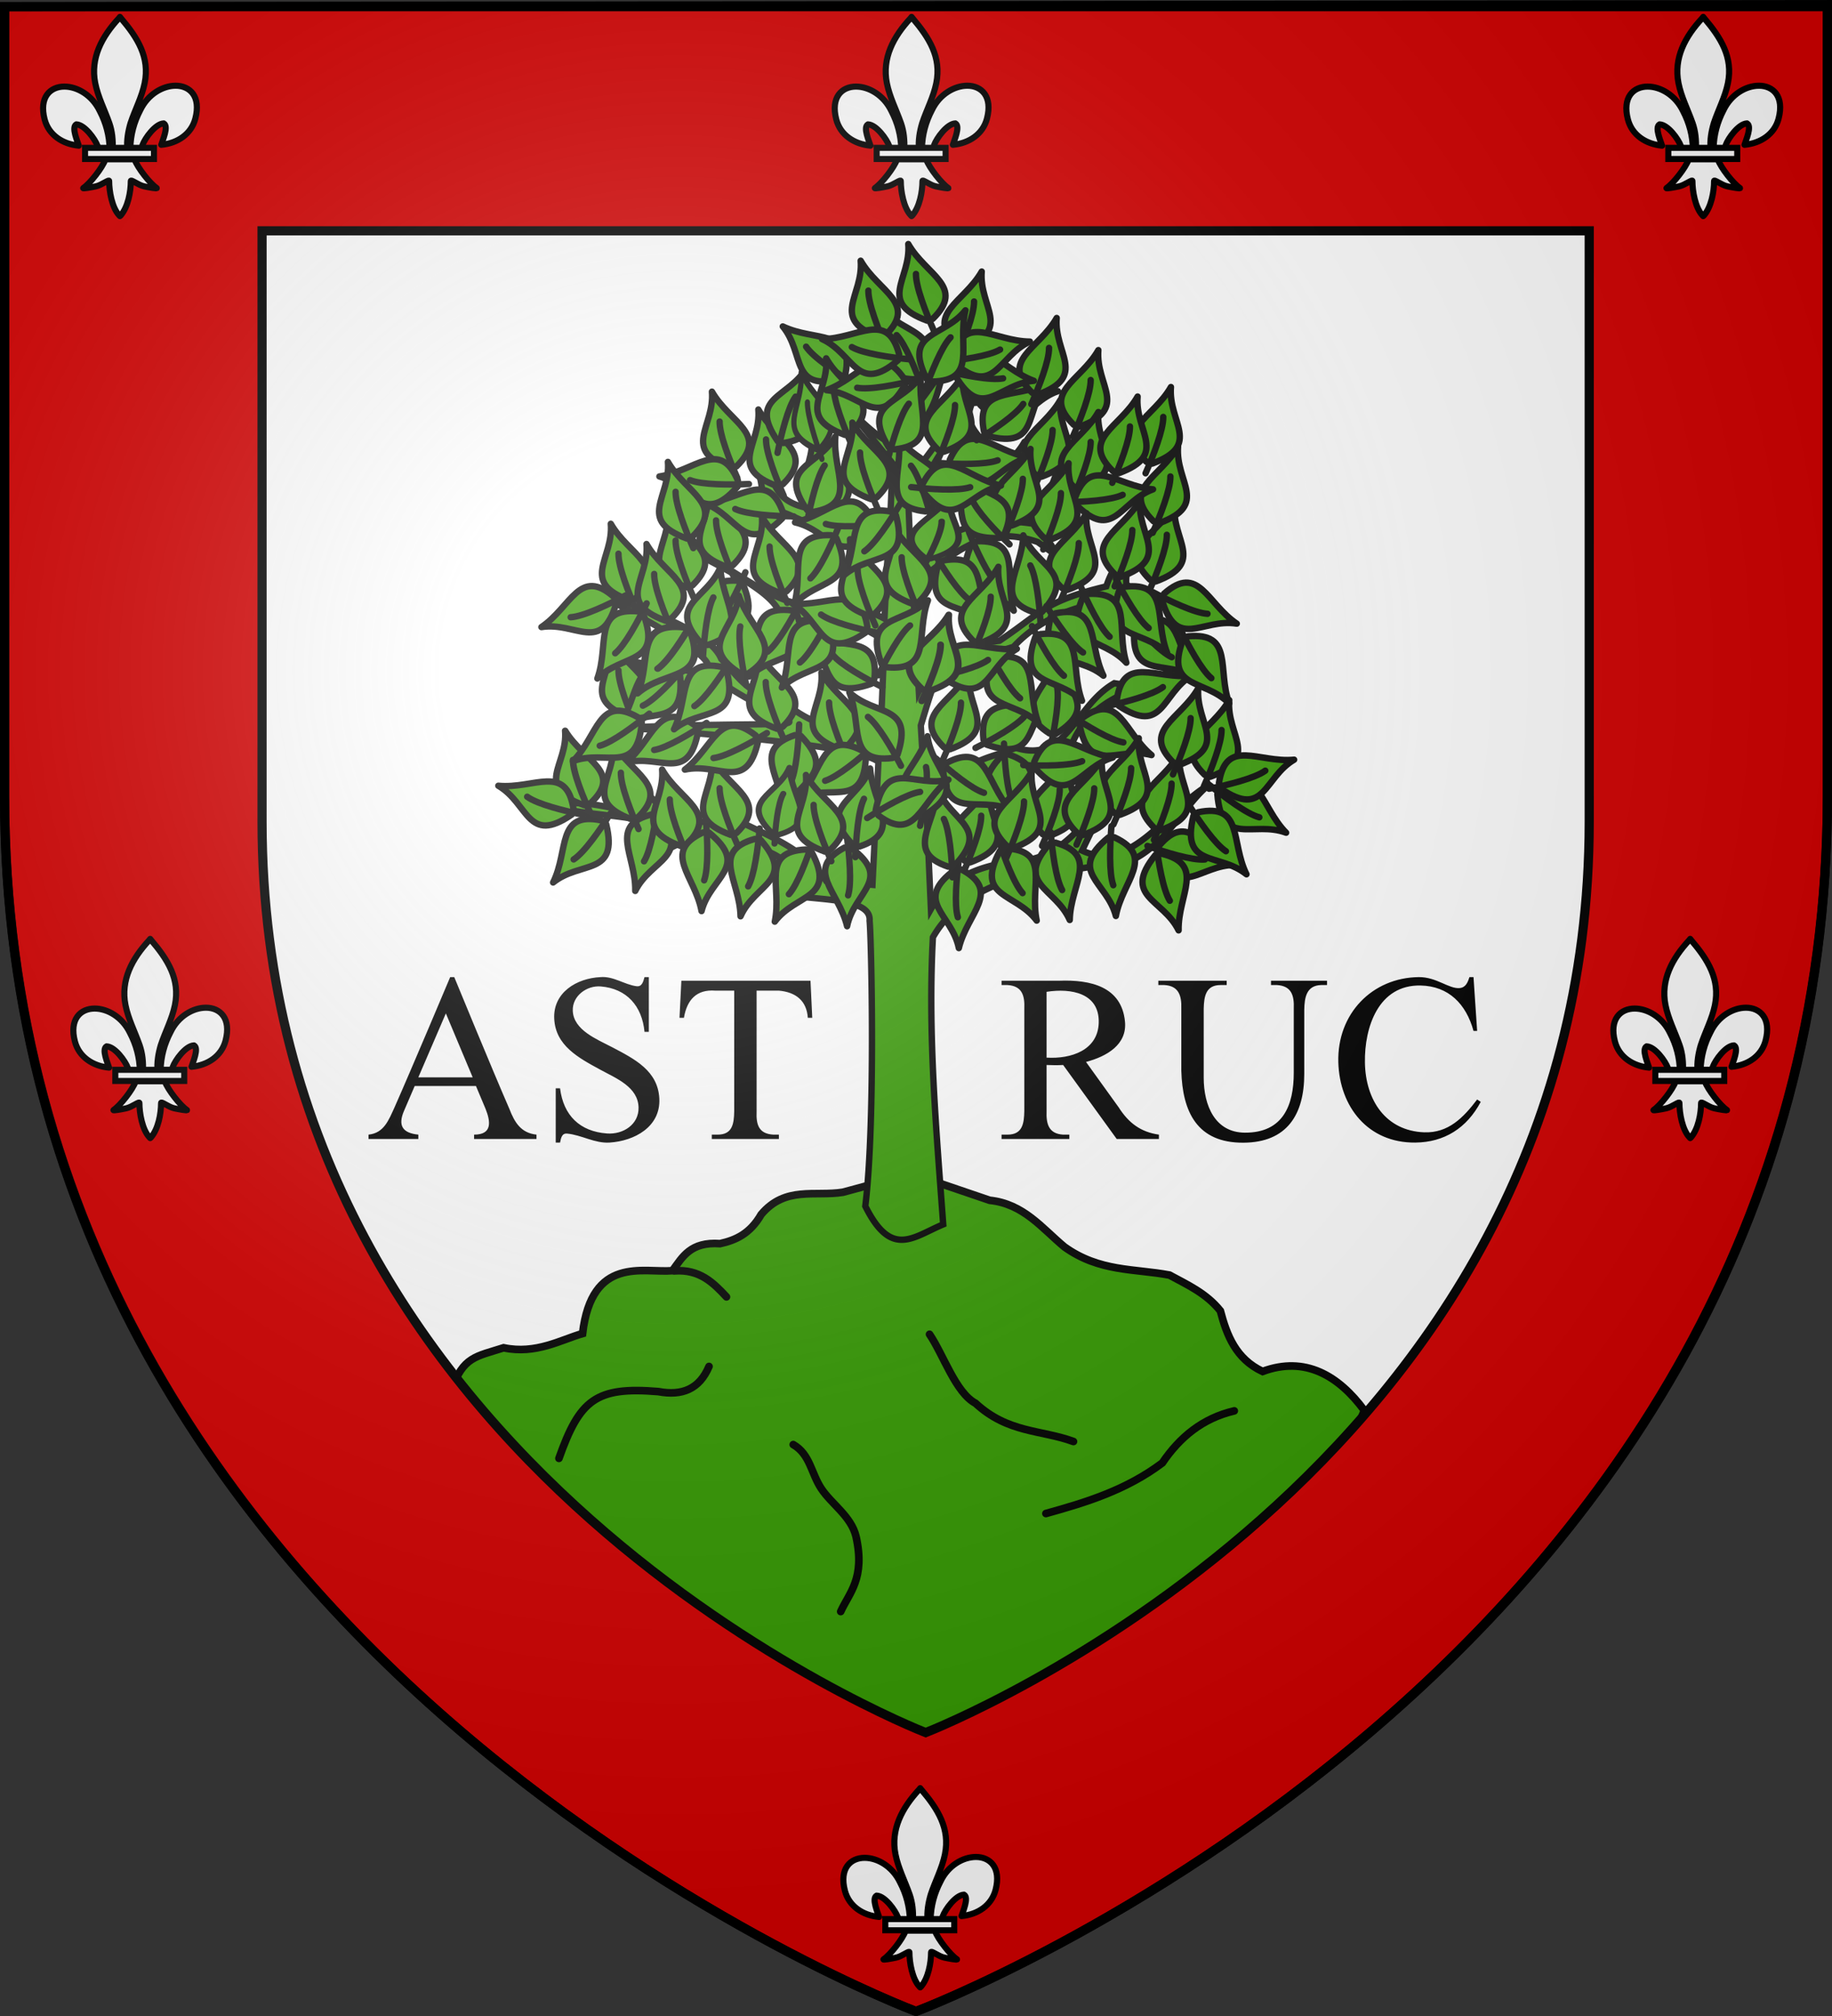
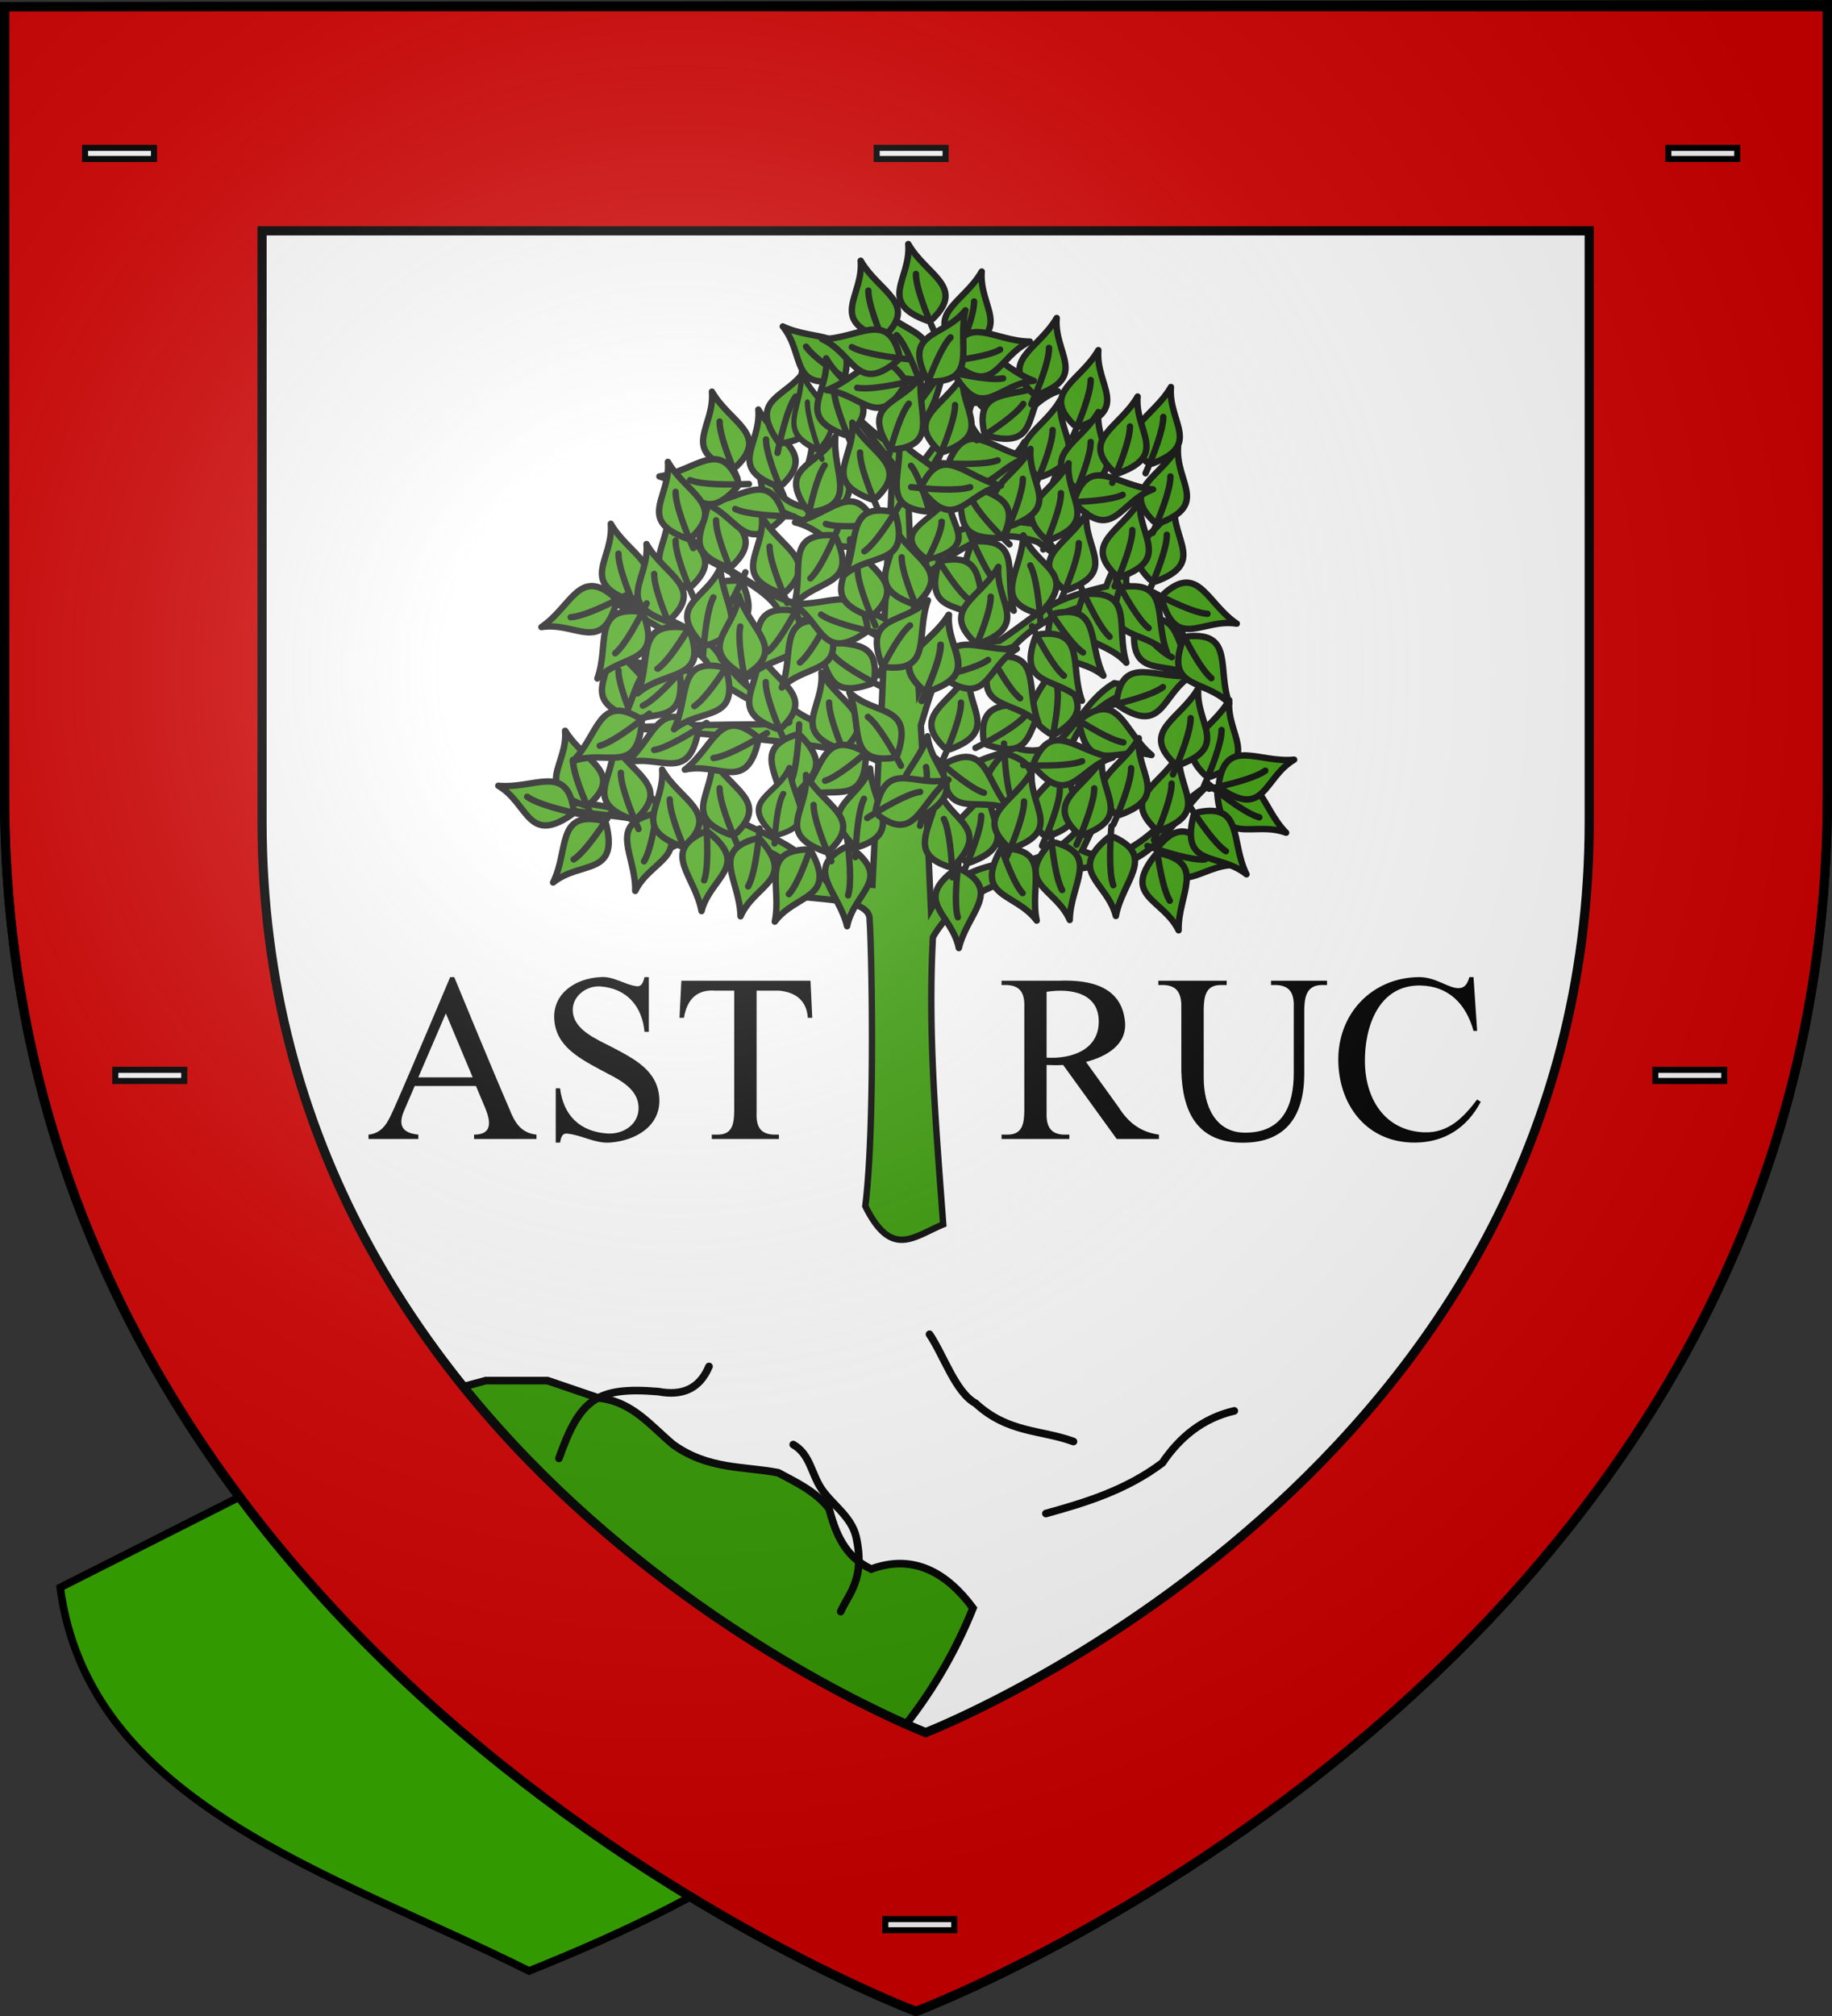
<svg xmlns="http://www.w3.org/2000/svg" xmlns:xlink="http://www.w3.org/1999/xlink" version="1.0" width="600" height="660">
  <rect width="100%" height="100%" fill="#333333" stroke="none" />
  <defs>
    <radialGradient cx="221.445" cy="226.331" r="300" fx="221.445" fy="226.331" id="d" xlink:href="#a" gradientUnits="userSpaceOnUse" gradientTransform="matrix(1.353 0 0 1.349 -77.63 -85.747)" />
    <linearGradient id="a">
      <stop style="stop-color:#fff;stop-opacity:.314" offset="0" />
      <stop style="stop-color:#fff;stop-opacity:.251" offset=".19" />
      <stop style="stop-color:#6b6b6b;stop-opacity:.125" offset=".6" />
      <stop style="stop-color:#000;stop-opacity:.125" offset="1" />
    </linearGradient>
  </defs>
  <g style="display:inline">
    <path d="M300 658.5s298.5-112.32 298.5-397.772V2.176H1.5v258.552C1.5 546.18 300 658.5 300 658.5z" style="fill:#fff;fill-opacity:1;fill-rule:evenodd;stroke:none;stroke-width:1px;stroke-linecap:butt;stroke-linejoin:miter;stroke-opacity:1" />
  </g>
  <g style="display:inline">
-     <path d="M147.884 455.02c3.773-10.89 7.963-10.872 17.058-13.78 10.636 2.224 18.804-2.647 25.853-4.661 3.032-25.563 19.83-19.812 29.434-20.57 3.297-4.478 5.86-9.544 15.604-8.865 5.011-1.118 9.79-3.162 13.477-9.575 7.9-9.345 17.532-5.782 26.744-7.25l11.202-3.035h20.214l16.668 5.674c11.107 1.15 17.103 9.114 24.47 15.25 11.467 8.225 22.933 7.07 34.4 9.22 5.906 3.202 12.041 5.944 16.668 11.703 2.144 8.1 5.09 15.718 13.83 19.86 13.94-5.16 24.897 1.355 33.336 12.767-24.607 61.185-81.515 93.146-145.4 118.795-64.789-32.41-144.16-54.707-153.558-125.533z" style="fill:#390;fill-rule:evenodd;stroke:#000;stroke-width:2.5;stroke-linecap:round;stroke-linejoin:miter;stroke-miterlimit:4;stroke-dasharray:none;stroke-opacity:1" />
+     <path d="M147.884 455.02l11.202-3.035h20.214l16.668 5.674c11.107 1.15 17.103 9.114 24.47 15.25 11.467 8.225 22.933 7.07 34.4 9.22 5.906 3.202 12.041 5.944 16.668 11.703 2.144 8.1 5.09 15.718 13.83 19.86 13.94-5.16 24.897 1.355 33.336 12.767-24.607 61.185-81.515 93.146-145.4 118.795-64.789-32.41-144.16-54.707-153.558-125.533z" style="fill:#390;fill-rule:evenodd;stroke:#000;stroke-width:2.5;stroke-linecap:round;stroke-linejoin:miter;stroke-miterlimit:4;stroke-dasharray:none;stroke-opacity:1" />
    <path d="M1.5 2.186V260.09c0 285.804 297.971 398.222 297.971 398.222l.529.187.529-.187S598.5 545.895 598.5 260.091V1.5l-597 .686zM85.826 75.57h434.66v193.406c0 212.605-214.16 297.013-217.314 298.245-3.015-1.176-217.346-85.57-217.346-298.245V75.57z" style="opacity:1;fill:#d40000;fill-opacity:1;fill-rule:evenodd;stroke:#000;stroke-width:3;stroke-linecap:butt;stroke-linejoin:miter;stroke-miterlimit:4;stroke-opacity:1;display:inline" />
    <g transform="matrix(.697 0 0 .697 136.232 45.561)">
      <path d="m226.813 89.75-2.844 52.094c-2.385 2.493-13.894-8.519-20.844-15.156l20.844 25.593L223 175c-74.345 2.38-41.076-14.15-72.938-37.875 8.729 7.181 16.943 30.663 10.344 40.375 13.923-10.307 16.425 9.353 61.656 8.875l-1.906 38.844c-10.736-5.624-23.358-8.56-34.094-6.656-19.531 1.715-45.937-25.574-67.941-31.275 24.558 14.209 65.152 30.347 49.942 44.556 13.355-9.325 33.332-9.183 52.093 3.781l-1.875 44.531c-18.3-.755-35.703-6.218-46.437-17.062-14.923-.865-20.626-10.93-28.406-18.938-6.447-16.366-53.361-28.555-61.077-32.303 35.38 18.893 91.943 49.153 20.545 33.616-4.369-.951 13.797 13.833 42.438 11 38.063 25.009 56.556 15.5-47.375 19.906 17.156 1.455 109.232 7.582 119.344 16.094L214.5 350.25l-21.813-1.906c-9.763-14.404-25.178-20.323-39.78-27.469-43.8-2.77-17.735 10.91-53.063-22.094 21.422 32.953-10.3 7.153-35.212 14.495 22.903 7.454 77.162 1.401 39.024 29.161 24.866-16.288 46.566-25.676 31.625 9.907 22.188-42.92 52.926-.334 48.313 3.781 14.088 1.386 30.332 2.184 29.562 11 .768 6.349 2.885 94.248-2.014 134.038 12.296 24.69 22.337 14.517 36.608 8.556-3.306-44.948-7.285-89.896-4.844-134.844 7.337-12.89 20.434-22.156 37.875-27.469l36.969-5.687c30.13 3.21 41.852-29.866 55.971-39.15-20.974 11.74-37.227 42.53-60.721 31.587l14.5-30.103c-8.408 10.055-19.26 29.06-37.219 33.885-18.109 2.268-37.46 4.488-48.312 23.687L240.063 319c8.657-12.459 17.572-19.998 31.25-19.906 8.781-6.85 29.781-4.97 38.75 2.5 3.296 2.745-10.156-12.158-1.782-17.656 5.234-12.358 14.377-18.852 24.625-23.688 23.442 9.232 35.607-17.411 41.459-25.768-20.105 16.287-30.042 23.89-46.209 21.05-18.736 10.67-22.15 37.911-46.406 30.312-13.544 5.65-15.641 2.691-42.625 21.781l-1.906-32.219c10.16-32.913 5.935-25.805 43.562-36.937 18.182-19.994 49.827-24.617 64.438-19.906l-11.375-9.47c-1.295-11.057 8.777-19.832 19.906-28.405-10.406 4.613-23.878 12.488-29.375 29.375-29.438 7.01-31.075 12.837-50.219 25.562-29.02 3.408-31.263 9.98-37.875 23.688l-2.844-50.22c17.768-12.123 31.36-29.333 58.72-19.874l10.437 7.562L295 185.406c10.179-23.46 11.12-35.351 11.375-46.406-3.354 12.887-7.729 26.296-16.094 41.688-24.29-3.944-41.056 3.429-57.812 17.062l-.938-23.688c12.917-22.459 20.733-44.382 33.906-33.468-10.95-11.89-2.845-16.884 1.157-27.156l-36 48.312-.938-20.844c16.751-13.012 14.553-24.335 19.875-35.062-7.021 9.38-15.165 22.178-19.875 24.625l-2.844-40.719zm38.625 50.844a52.631 52.631 0 0 0 3.312 3.312c-1.149-1.34-2.24-2.424-3.313-3.312zM160.375 177.53c-1.156.859-2.374 1.92-3.719 3.219 1.576-.73 2.78-1.848 3.719-3.219z" style="opacity:1;fill:#390;fill-opacity:1;fill-rule:evenodd;stroke:#000;stroke-width:3;stroke-linecap:butt;stroke-linejoin:miter;stroke-miterlimit:4;stroke-dasharray:none;stroke-opacity:1;display:inline" />
      <g style="fill:#390" id="b">
        <path d="M258.583 35.345c-1.409 16.595 14.883 27.245-8.828 35.978l-2.701-.867c-15.523-15.17 3.131-20.405 11.529-35.11z" style="opacity:1;fill:#390;fill-opacity:1;fill-rule:evenodd;stroke:#000;stroke-width:3;stroke-linecap:butt;stroke-linejoin:round;stroke-miterlimit:4;stroke-dasharray:none;stroke-opacity:1" transform="translate(62.063 63.74)" />
        <path d="M246.658 75.856c3.591-8.132 8.417-20.457 8.315-26.457" style="opacity:1;fill:#390;fill-opacity:1;fill-rule:evenodd;stroke:#000;stroke-width:3;stroke-linecap:round;stroke-linejoin:round;stroke-miterlimit:4;stroke-dasharray:none;stroke-opacity:1" transform="translate(62.063 63.74)" />
      </g>
      <use transform="matrix(-1 0 0 1 506.689 40.752)" width="450" height="537.5" xlink:href="#b" />
      <use transform="translate(-54.795 -36.902)" width="450" height="537.5" xlink:href="#b" />
      <use transform="translate(-17.892 23.483)" width="450" height="537.5" xlink:href="#b" />
      <use transform="translate(34.107 17.333)" width="450" height="537.5" xlink:href="#b" />
      <use transform="translate(35.784 72.687)" width="450" height="537.5" xlink:href="#b" />
      <use transform="translate(37.462 45.29)" width="450" height="537.5" xlink:href="#b" />
      <use transform="translate(61.504 164.384)" width="450" height="537.5" xlink:href="#b" />
      <use transform="translate(38.02 189.544)" width="450" height="537.5" xlink:href="#b" />
      <use transform="translate(0 29.075)" width="450" height="537.5" xlink:href="#b" />
      <use transform="rotate(99.863 253.148 204.705)" width="450" height="537.5" xlink:href="#b" />
      <use transform="rotate(53.721 191.621 218.76)" width="450" height="537.5" xlink:href="#b" />
      <use transform="rotate(66.148 296.34 94.144)" width="450" height="537.5" xlink:href="#b" />
      <use transform="rotate(65.319 282.491 151.827)" width="450" height="537.5" xlink:href="#b" />
      <use transform="translate(-5.591 76.6)" width="450" height="537.5" xlink:href="#b" />
      <use transform="translate(-51.44 204.64)" width="450" height="537.5" xlink:href="#b" />
      <use transform="translate(-60.945 151.524)" width="450" height="537.5" xlink:href="#b" />
      <use transform="translate(-34.666 43.053)" width="450" height="537.5" xlink:href="#b" />
      <use transform="rotate(70.024 268.26 100.795)" width="450" height="537.5" xlink:href="#b" />
      <use transform="rotate(85.815 222.736 254.601)" width="450" height="537.5" xlink:href="#b" />
      <use transform="rotate(149.07 301.8 240.572)" width="450" height="537.5" xlink:href="#b" />
      <use transform="rotate(105.479 278.544 245.977)" width="450" height="537.5" xlink:href="#b" />
      <use transform="rotate(94.191 293.462 193.547)" width="450" height="537.5" xlink:href="#b" />
      <use transform="rotate(39.559 82.36 149.08)" width="450" height="537.5" xlink:href="#b" />
      <use transform="rotate(115.684 295.161 190.21)" width="450" height="537.5" xlink:href="#b" />
      <use transform="translate(19.57 70.45)" width="450" height="537.5" xlink:href="#b" />
      <use transform="rotate(34.659 283.2 67.985)" width="450" height="537.5" xlink:href="#b" />
      <use transform="rotate(54.739 180.838 284.128)" width="450" height="537.5" xlink:href="#b" />
      <use transform="translate(19.01 182.276)" width="450" height="537.5" xlink:href="#b" />
      <use transform="rotate(160.77 302.25 232.678)" width="450" height="537.5" xlink:href="#b" />
      <use transform="translate(-14.537 192.34)" width="450" height="537.5" xlink:href="#b" />
      <use transform="rotate(151.34 279.737 231.208)" width="450" height="537.5" xlink:href="#b" />
      <use transform="rotate(-27.502 480.75 214.641)" width="450" height="537.5" xlink:href="#b" />
      <use transform="translate(-13.978 53.117)" width="450" height="537.5" xlink:href="#b" />
      <use transform="rotate(-11.648 1013.856 262.732)" width="450" height="537.5" xlink:href="#b" />
      <use transform="translate(-31.87 46.408)" width="450" height="537.5" xlink:href="#b" />
      <use transform="translate(-63.74 11.742)" width="450" height="537.5" xlink:href="#b" />
      <use transform="translate(18.451 21.806)" width="450" height="537.5" xlink:href="#b" />
      <use transform="translate(-19.57 -15.096)" style="fill:#f2d207" width="450" height="537.5" xlink:href="#b" />
      <use transform="rotate(80.107 296.927 88.265)" width="450" height="537.5" xlink:href="#b" />
      <use transform="rotate(128.86 302.79 177.895)" width="450" height="537.5" xlink:href="#b" />
      <use transform="rotate(132.783 295.142 175.374)" width="450" height="537.5" xlink:href="#b" />
      <use transform="rotate(129.041 264.838 179.974)" width="450" height="537.5" xlink:href="#b" />
      <use transform="rotate(133.835 274.693 151.822)" width="450" height="537.5" xlink:href="#b" />
      <use transform="translate(46.967 158.792)" width="450" height="537.5" xlink:href="#b" />
      <use transform="rotate(123.88 289.828 240.738)" width="450" height="537.5" xlink:href="#b" />
      <use transform="rotate(125.423 261.948 150.2)" width="450" height="537.5" xlink:href="#b" />
      <use transform="rotate(124.284 281.429 176.177)" width="450" height="537.5" xlink:href="#b" />
      <use transform="rotate(130.326 312.985 196.28)" width="450" height="537.5" xlink:href="#b" />
      <use transform="rotate(138.391 255.258 227.561)" width="450" height="537.5" xlink:href="#b" />
      <use transform="translate(-46.967 101.761)" width="450" height="537.5" xlink:href="#b" />
      <use transform="rotate(129.76 278.198 179.639)" width="450" height="537.5" xlink:href="#b" />
      <use transform="rotate(154.124 275.94 208.023)" width="450" height="537.5" xlink:href="#b" />
      <use transform="rotate(-43.242 244.822 217.62)" width="450" height="537.5" xlink:href="#b" />
      <use transform="rotate(-38.148 333.016 255.368)" width="450" height="537.5" xlink:href="#b" />
      <use transform="rotate(54.588 165.53 132.137)" width="450" height="537.5" xlink:href="#b" />
      <use transform="rotate(163.732 267.796 234.84)" width="450" height="537.5" xlink:href="#b" />
      <use transform="rotate(-25.855 731.632 366.5)" width="450" height="537.5" xlink:href="#b" />
      <use transform="rotate(108.136 221.72 191.916)" width="450" height="537.5" xlink:href="#b" />
      <use transform="matrix(1.023 0 0 .807 -77.288 88.142)" width="450" height="537.5" xlink:href="#b" />
      <use transform="matrix(1.068 0 0 1 -92.083 124.302)" width="450" height="537.5" xlink:href="#b" />
      <use transform="rotate(60.569 308.002 69.544)" width="450" height="537.5" xlink:href="#b" />
      <use transform="rotate(-11.648 1169.485 583.242)" width="450" height="537.5" xlink:href="#b" />
      <use transform="translate(-31.311 197.931)" width="450" height="537.5" xlink:href="#b" />
      <use transform="translate(1.677 191.78)" width="450" height="537.5" xlink:href="#b" />
      <use transform="matrix(-1 0 0 1 529.613 -41.999)" width="450" height="537.5" xlink:href="#b" />
      <use transform="scale(-1 1) rotate(-34.703 126.68 947.867)" width="450" height="537.5" xlink:href="#b" />
      <use transform="matrix(-1 0 0 1 481.528 27.892)" width="450" height="537.5" xlink:href="#b" />
      <use transform="matrix(-1 0 0 1 412.196 81.568)" width="450" height="537.5" xlink:href="#b" />
      <use transform="matrix(-1 0 0 1 458.045 65.913)" width="450" height="537.5" xlink:href="#b" />
      <use transform="matrix(-1 0 0 1 412.196 136.363)" width="450" height="537.5" xlink:href="#b" />
      <use transform="matrix(-1 0 0 1 459.722 19.505)" width="450" height="537.5" xlink:href="#b" />
      <use transform="scale(1 -1) rotate(-80.137 -23.32 35.05)" width="450" height="537.5" xlink:href="#b" />
      <use transform="scale(-1 1) rotate(22.242 -114.148 -1329.695)" width="450" height="537.5" xlink:href="#b" />
      <use transform="scale(-1 1) rotate(65.319 36.264 -220.897)" width="450" height="537.5" xlink:href="#b" />
      <use transform="scale(-1 1) rotate(68.767 59.775 -189.118)" width="450" height="537.5" xlink:href="#b" />
      <use transform="matrix(-1 0 0 1 439.034 75.418)" width="450" height="537.5" xlink:href="#b" />
      <use transform="matrix(-1 0 0 1 511.162 151.46)" width="450" height="537.5" xlink:href="#b" />
      <use transform="scale(-1 1) rotate(-35.252 81.617 896.685)" width="450" height="537.5" xlink:href="#b" />
      <use transform="scale(1 -1) rotate(-30.93 -605.386 266.25)" width="450" height="537.5" xlink:href="#b" />
      <use transform="scale(1 -1) rotate(-56.12 -227.887 115.293)" width="450" height="537.5" xlink:href="#b" />
      <use transform="scale(1 -1) rotate(-85.809 13.196 75.748)" width="450" height="537.5" xlink:href="#b" />
      <use transform="scale(-1 1) rotate(39.559 -118.947 -535.48)" width="450" height="537.5" xlink:href="#b" />
      <use transform="scale(1 -1) rotate(-64.316 -89.775 90.878)" width="450" height="537.5" xlink:href="#b" />
      <use transform="matrix(-1 0 0 1 428.97 91.074)" width="450" height="537.5" xlink:href="#b" />
      <use transform="scale(-1 1) rotate(34.659 91.975 -696.475)" width="450" height="537.5" xlink:href="#b" />
      <use transform="matrix(-1 0 0 1 436.307 196.98)" width="450" height="537.5" xlink:href="#b" />
      <use transform="scale(1 -1) rotate(-19.23 -1135.178 418.562)" width="450" height="537.5" xlink:href="#b" />
      <use transform="matrix(-1 0 0 1 481.392 141.858)" width="450" height="537.5" xlink:href="#b" />
      <use transform="scale(1 -1) rotate(-28.66 -671.814 196.114)" width="450" height="537.5" xlink:href="#b" />
      <use transform="matrix(-1 0 0 1 483.205 78.214)" width="450" height="537.5" xlink:href="#b" />
      <use transform="matrix(-.819 0 0 1 443.596 10.56)" width="450" height="537.5" xlink:href="#b" />
      <use transform="matrix(-1 0 0 1 513.398 3.85)" width="450" height="537.5" xlink:href="#b" />
      <use transform="matrix(-1 0 0 1 439.034 52.494)" width="450" height="537.5" xlink:href="#b" />
      <use transform="matrix(-1 0 0 1 551.978 -49.827)" width="450" height="537.5" xlink:href="#b" />
      <use transform="scale(-1 1) rotate(80.107 52.703 -196.916)" width="450" height="537.5" xlink:href="#b" />
      <use transform="scale(-1 1) rotate(72.651 16.252 -199.625)" width="450" height="537.5" xlink:href="#b" />
      <use transform="matrix(.691 .779 .858 -.627 -202.556 72.68)" width="450" height="537.5" xlink:href="#b" />
      <use transform="scale(1 -1) rotate(-47.217 -160.649 144.155)" width="450" height="537.5" xlink:href="#b" />
      <use transform="scale(1 -1) rotate(-50.959 -130.174 95.48)" width="450" height="537.5" xlink:href="#b" />
      <use transform="scale(1 -1) rotate(-46.165 -123.587 107.939)" width="450" height="537.5" xlink:href="#b" />
      <use transform="matrix(-1 0 0 1 413.315 184.448)" width="450" height="537.5" xlink:href="#b" />
      <use transform="scale(1 -1) rotate(-55.716 -135.025 99.588)" width="450" height="537.5" xlink:href="#b" />
      <use transform="scale(1 -1) rotate(-49.674 -177.768 177.183)" width="450" height="537.5" xlink:href="#b" />
      <use transform="scale(1 -1) rotate(-41.609 -369.43 65.858)" width="450" height="537.5" xlink:href="#b" />
      <use transform="scale(1 -1) rotate(-50.24 -134.068 79.37)" width="450" height="537.5" xlink:href="#b" />
      <use transform="scale(1 -1) rotate(-25.876 -657.725 212.387)" width="450" height="537.5" xlink:href="#b" />
      <use transform="scale(-1 1) rotate(-43.242 7.624 819.948)" width="450" height="537.5" xlink:href="#b" />
      <use transform="scale(-1 1) rotate(-38.148 58.783 912.042)" width="450" height="537.5" xlink:href="#b" />
      <use transform="scale(-1 1) rotate(54.588 -43.401 -323.436)" width="450" height="537.5" xlink:href="#b" />
      <use transform="scale(1 -1) rotate(-16.268 -1378.301 277.714)" width="450" height="537.5" xlink:href="#b" />
      <use transform="scale(-1 1) rotate(-25.855 481.678 1360.663)" width="450" height="537.5" xlink:href="#b" />
      <use transform="scale(1 -1) rotate(-71.864 -31.326 -8.02)" width="450" height="537.5" xlink:href="#b" />
      <use transform="matrix(-1 0 0 1 525.7 34.042)" width="450" height="537.5" xlink:href="#b" />
      <use transform="matrix(-1 0 0 1 545.269 83.246)" width="450" height="537.5" xlink:href="#b" />
      <use transform="scale(-1 1) rotate(60.569 69.369 -341.407)" width="450" height="537.5" xlink:href="#b" />
      <use transform="scale(-1 1) rotate(-49.892 166.34 761.105)" width="450" height="537.5" xlink:href="#b" />
      <use transform="scale(-1 1) rotate(-81.169 152.982 533.176)" width="450" height="537.5" xlink:href="#b" />
      <use transform="matrix(-.853 -.385 -.425 .771 491.129 342.235)" width="450" height="537.5" xlink:href="#b" />
      <use transform="matrix(-1 0 0 1 459.722 191.717)" width="450" height="537.5" xlink:href="#b" />
      <use transform="matrix(-1 0 0 1 524.58 88.837)" width="450" height="537.5" xlink:href="#b" />
      <use transform="scale(1 -1) rotate(-54.577 -33.42 62.855)" width="450" height="537.5" xlink:href="#b" />
      <use transform="matrix(-1.023 0 0 .974 398.115 181.313)" width="450" height="537.5" xlink:href="#b" />
      <use transform="matrix(-1 0 0 1 503.893 199.544)" width="450" height="537.5" xlink:href="#b" />
      <use transform="scale(1 -1) rotate(-82.377 -2.324 12.5)" width="450" height="537.5" xlink:href="#b" />
      <use transform="scale(-1 1) rotate(-27.502 297.26 1097.49)" width="450" height="537.5" xlink:href="#b" />
      <use transform="rotate(-51.5 428.712 300.738)" width="450" height="537.5" xlink:href="#b" />
      <use transform="rotate(72.651 254.502 99.803)" width="450" height="537.5" xlink:href="#b" />
      <use transform="scale(1 -1) rotate(-74.521 -59.939 65.736)" width="450" height="537.5" xlink:href="#b" />
      <use transform="scale(-1 1) rotate(54.739 -56.648 -145.681)" width="450" height="537.5" xlink:href="#b" />
      <use transform="rotate(68.767 184.227 199.727)" width="450" height="537.5" xlink:href="#b" />
      <use transform="scale(-1 1) rotate(-11.648 649.71 2472.176)" width="450" height="537.5" xlink:href="#b" />
    </g>
    <use transform="translate(262.094 579.878)" style="display:inline" width="600" height="660" xlink:href="#c" />
    <path d="M232.21 447.35c-3.137 7.392-8.777 9.702-16.613 8.23-20.476-1.705-25.745 2.702-32.538 21.862" style="fill:none;fill-rule:evenodd;stroke:#000;stroke-width:2.5;stroke-linecap:round;stroke-linejoin:miter;stroke-miterlimit:4;stroke-dasharray:none;stroke-opacity:1" />
    <use transform="translate(514.278 301.838)" width="600" height="660" xlink:href="#c" />
    <path d="M155.88 355.53h-20.057l-3.515 8.175c-2.05 4.77-.485 7.24 4.7 7.755v1.414h-16.314v-1.414c5.073-.516 6.598-4.755 8.52-8.94 5.566-12.55 18.223-42.634 18.223-42.634h1.337s12.585 30.613 18.032 43.093c1.76 4.56 3.842 7.936 8.9 8.481v1.414h-20.438v-1.414c6.037 0 5.421-4.293 3.744-8.48l-3.132-7.45zm-1.07-2.827-8.787-20.936-9.016 20.936h17.803zm57.687-32.817v17.917h-1.414c-.797-8.452-5.843-14.171-14.326-14.86-4.567-.372-9.35 3.093-9.169 7.946.238 6.357 7.91 9.335 12.913 11.957 7.5 3.93 14.98 7.754 15.434 16.81.462 9.233-8.132 13.891-16.313 14.402-4.833.302-9.185-2.5-13.868-2.941-1.747-.165-2.01 1.414-2.33 2.941h-1.414v-17.764h1.414c1.095 8.855 6.467 14.153 15.396 14.784 5.306.375 10.428-2.972 10.315-8.48-.138-6.713-7.222-9.517-12.455-12.36-7.243-3.935-14.725-7.903-15.166-16.713-.427-8.528 7.253-13.268 15.166-13.639 4.222-.358 7.795 2.448 11.767 2.98 1.786.24 2.2-1.406 2.636-2.98h1.414zm52.95 1.184.572 12.149h-1.452c-.372-5.639-3.969-8.414-9.474-8.901h-7.297v39.578c-.2 4.424.79 7.3 5.502 7.564h1.795v1.414h-21.967v-1.414h1.834c4.908.034 5.417-3.522 5.501-7.564v-39.578h-6.227c-6.106-.462-9.258 3.007-10.238 8.901h-1.452l.611-12.149h42.291zm114.112 51.804h-13.83l-17.535-24.22c-1.809.104-3.616.083-5.425 0v15.051c-.183 4.329.73 7.47 5.425 7.755h2.025v1.414h-22.196v-1.414h1.948c4.955-.002 5.423-3.713 5.502-7.755V330.24c.192-4.387-.771-7.47-5.502-7.755h-1.948v-1.414h18.872c10.242-.386 20.416 1.904 21.547 13.333.755 7.634-6.011 11.45-12.76 13.257l10.697 14.86c3.26 5.114 7.216 8.092 13.18 8.94v1.414zm-36.79-26.628c8.06.489 16.794-2.445 17.077-11.346.313-9.8-9.008-11.454-17.077-10.2v21.546zm73.503-23.762v-1.414h18.338v1.414h-1.949c-4.832.148-5.422 4.146-5.5 8.06v21.013c0 13.315-5.626 22.465-19.943 22.54-15.082.08-19.97-10.008-20.324-23.61v-20.248c.144-4.379-.907-7.505-5.578-7.755h-1.948v-1.414h22.387v1.414h-1.987c-4.876-.013-5.445 3.748-5.539 7.755v22.578c0 9.1 3.694 17.931 13.448 17.994 12.601.08 16.045-9.044 16.045-19.598v-20.974c.19-4.383-.775-7.47-5.501-7.755h-1.949zm66.32-2.598 1.185 17.612h-1.184c-2.42-8.798-8.136-14.661-17.306-14.861-13.817-.302-18.453 13.63-18.261 25.214.205 12.365 6.848 22.358 19.369 22.845 7.935.309 12.893-4.818 17.382-10.735l1.185.764c-4.561 8.566-11.896 13.241-21.432 13.333-15.488.15-24.808-11.715-25.215-26.284-.444-15.91 11.118-27.734 26.36-27.888 5.815-.058 9.867 3.92 13.372 3.591 1.997-.187 2.65-1.844 3.209-3.59h1.337z" />
    <use transform="translate(9.91 301.838)" width="600" height="660" xlink:href="#c" />
    <path d="M404.235 461.895c-10.394 2.423-17.852 8.62-23.572 17.052-11.86 8.902-24.944 12.901-38.116 16.55" style="fill:none;fill-rule:evenodd;stroke:#000;stroke-width:2.5;stroke-linecap:round;stroke-linejoin:miter;stroke-miterlimit:4;stroke-dasharray:none;stroke-opacity:1" />
    <use transform="translate(518.536)" width="600" height="660" xlink:href="#c" />
    <use transform="translate(259.268)" width="600" height="660" xlink:href="#c" />
    <g id="c">
-       <path d="m39.281 5.531-.312.407c-5.623 6.06-9.409 13.061-7.782 21.28.898 4.536 3.09 8.726 4.625 13.095.96 2.74 1.208 5.619 1.094 8.5h4.782c-.229-2.902.242-5.73 1.062-8.5 1.463-4.396 3.703-8.556 4.625-13.094 1.724-8.485-2.326-14.872-7.75-21.25l-.344-.438zM57.5 28.063c-4.142.008-9.06 2.736-11.563 8-2.038 3.897-3.148 8.011-3.25 12.437l3.75.031c.132-.318.101-.707.22-1.031.817-2.257 4.23-6.99 6.968-7.094 1.713.922-.427 5.667-.813 7 5.344-.51 9.833-3.502 11.157-8.562 1.909-7.295-1.775-10.791-6.469-10.782zm-36.375.28c-4.694-.009-8.409 3.487-6.5 10.782 1.324 5.06 5.844 8.052 11.188 8.563-.386-1.334-2.526-6.047-.813-6.97 2.739.104 6.151 4.838 6.969 7.094.118.325.087.682.218 1h3.72c-.103-4.425-1.181-8.539-3.22-12.437-2.501-5.263-7.42-8.023-11.562-8.031zm13.406 23.813c-.997 2.795-5.059 7.916-7.218 9.375-.56.379 2.675-.213 4.125-.531 1.9-.417 4.37-2.434 4.312-1.719-.005 3.275.913 8.74 3.313 11.25l.218.219.25-.219c2.399-2.798 3.3-7.72 3.313-11.25-.058-.715 2.41 1.302 4.312 1.719 1.45.318 4.685.91 4.125.531-2.16-1.459-6.221-6.58-7.218-9.375H34.53z" style="opacity:1;fill:#fff;fill-opacity:1;fill-rule:evenodd;stroke:#000;stroke-width:2;stroke-linecap:round;stroke-linejoin:round;stroke-miterlimit:4;stroke-dasharray:none;stroke-opacity:1;display:inline" />
      <path style="opacity:1;fill:#fff;fill-opacity:1;stroke:#000;stroke-width:27.999;stroke-miterlimit:4;stroke-dasharray:none;stroke-opacity:1" d="M200.432 610.803H518.32v51.503H200.432z" transform="translate(13.627 5.03) scale(.071)" />
    </g>
    <path d="M304.43 436.818c4.57 6.76 8.561 19.097 15.046 22.57 10.7 9.856 21.399 8.624 32.098 12.537M259.794 472.928c5.54 3.194 5.857 9.404 9.197 14.431 3.392 5.105 9.777 9.053 11.366 15.661 3.083 13.733-2.235 18.416-5.016 24.575" style="fill:none;fill-rule:evenodd;stroke:#000;stroke-width:2.5;stroke-linecap:round;stroke-linejoin:miter;stroke-miterlimit:4;stroke-dasharray:none;stroke-opacity:1" />
-     <path d="M220.898 416.06c8.25-.593 12.703 3.879 17.03 8.516" style="fill:none;fill-rule:evenodd;stroke:#000;stroke-width:2.5;stroke-linecap:round;stroke-linejoin:round;stroke-miterlimit:4;stroke-dasharray:none;stroke-opacity:1" />
  </g>
  <path d="M300 658.5s298.5-112.32 298.5-397.772V2.176H1.5v258.552C1.5 546.18 300 658.5 300 658.5z" style="opacity:1;fill:url(#d);fill-opacity:1;fill-rule:evenodd;stroke:none;stroke-width:1px;stroke-linecap:butt;stroke-linejoin:miter;stroke-opacity:1" />
  <path d="M300 658.5S1.5 546.18 1.5 260.728V2.176h597v258.552C598.5 546.18 300 658.5 300 658.5z" style="opacity:1;fill:none;fill-opacity:1;fill-rule:evenodd;stroke:#000;stroke-width:3;stroke-linecap:butt;stroke-linejoin:miter;stroke-miterlimit:4;stroke-dasharray:none;stroke-opacity:1" />
</svg>